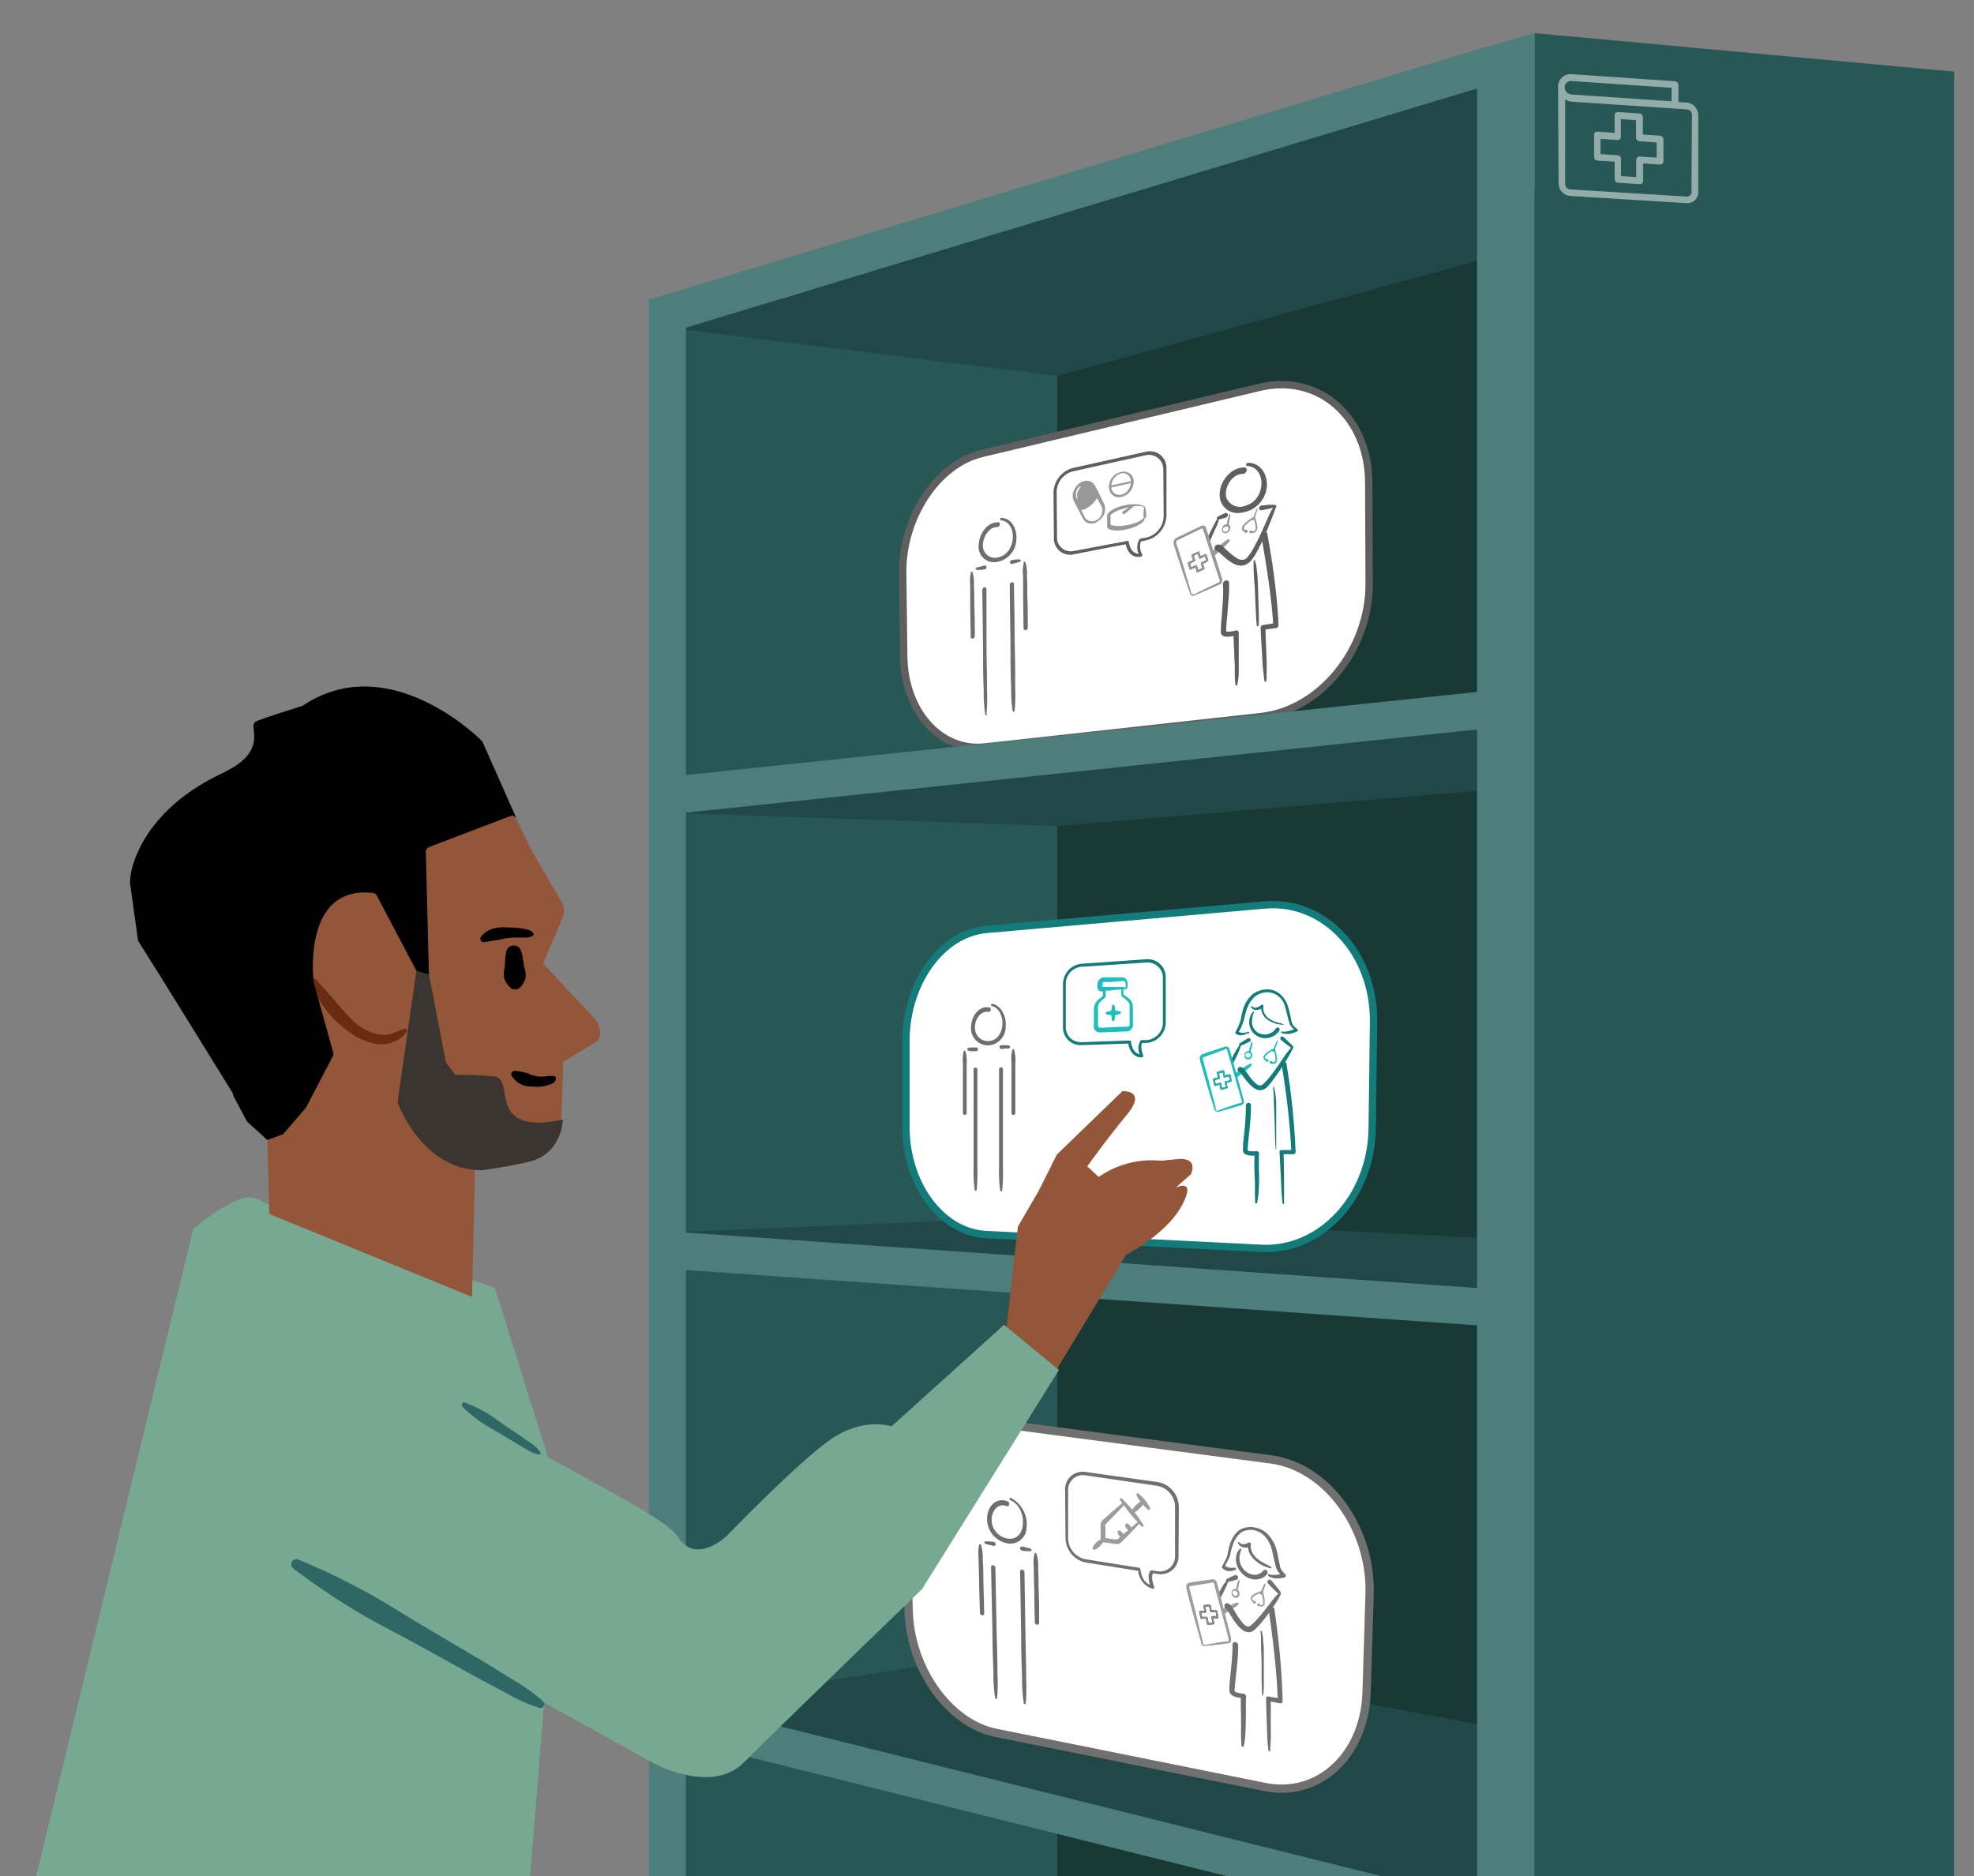
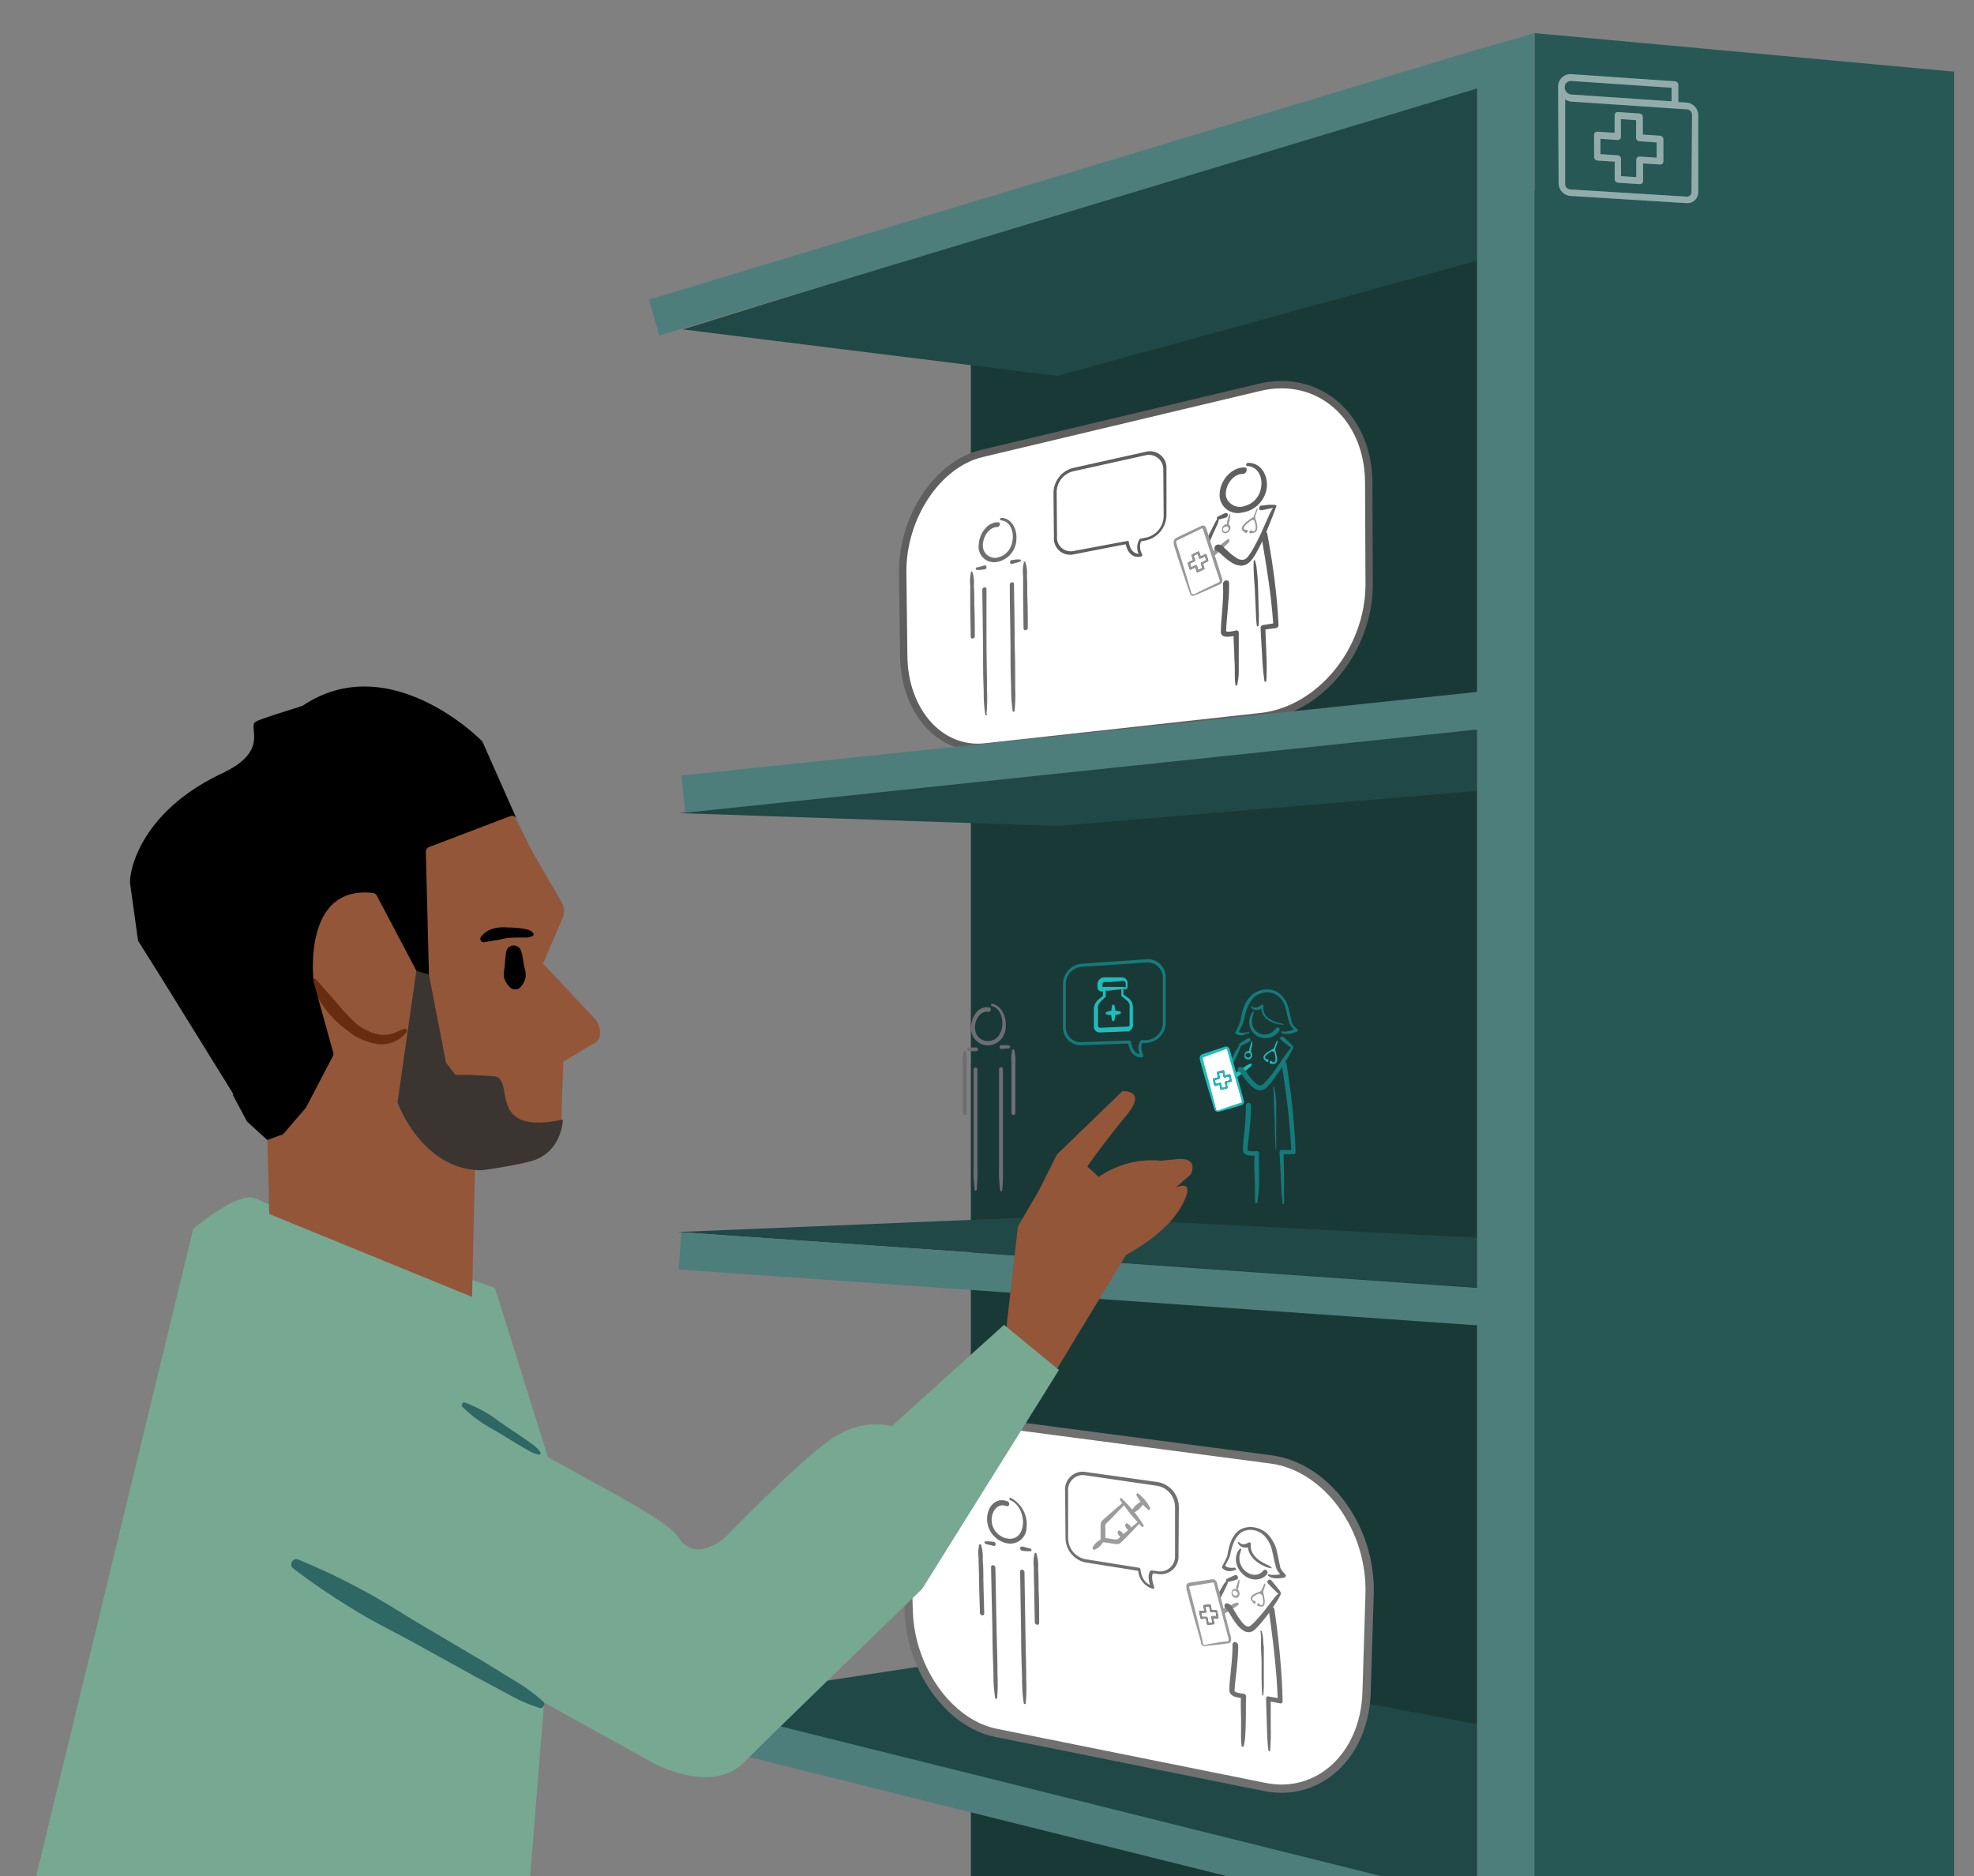
<svg xmlns="http://www.w3.org/2000/svg" xmlns:xlink="http://www.w3.org/1999/xlink" viewBox="0 0 274.15 260.59">
  <rect x="0" y="0" width="274.15" height="260.59" fill="#808080" stroke="none" />
  <defs>
    <linearGradient id="a" x1="5346.14" y1="-1060.35" x2="5344.77" y2="-1062.73" gradientTransform="matrix(-.97 .22 .22 .97 5615.16 56.92)" gradientUnits="userSpaceOnUse">
      <stop offset="0" stop-color="#8d8d8d" />
      <stop offset="1" stop-color="#5f5f5f" />
    </linearGradient>
    <linearGradient id="b" x1="231.57" y1="30.08" x2="219.52" y2="9.22" gradientUnits="userSpaceOnUse">
      <stop offset="0" stop-color="#1fbcbc" />
      <stop offset="1" stop-color="#018c72" />
    </linearGradient>
    <linearGradient id="c" x1="228.74" y1="25.05" x2="223.58" y2="16.1" xlink:href="#b" />
    <style>.c{fill:#275855}.e{fill:#4d7e7b}.j{fill:#fff}.g{fill:#989898}.h{fill:#6e6e6e}.i{fill:#5f5f5f}.k{fill:#202020}.n{fill:#147b7b}.o{fill:#1fbcbc}.r{fill:#707070}.s{fill:#9c9c9c}.u{fill:#77a892}.v{fill:#935638}</style>
  </defs>
  <g style="isolation:isolate">
    <path style="fill:#193937" d="m134.83 46.15 121.11-30.56-2.17 286.06-118.94-32.87V46.15z" />
-     <path class="c" d="M146.83 279.6H91.36V41.98l55.47-1.74V279.6z" />
    <path d="m92.86 236.79 53.97-8.25 58.41 10.94.26 24.5-112.64-27.19zm1.22-65.68 52.75-2.18 59.45 3.03v6.92l-112.2-7.77zm.2-58.18 52.57 1.79 58.71-4.91v-9.16L94.28 112.93zm.54-67.18 52.01 6.46 58.47-16.04V11.52L94.82 45.75z" style="fill:#204846" />
-     <path class="e" d="M90.11 41.6h5.15v262.79h-5.15z" />
    <path class="e" d="m94.843 236.388 112.797 28.124-1.256 5.036-112.797-28.124zm-.221-65.246 110.89 7.755-.363 5.177L94.26 176.32z" />
    <path class="c" d="m213.11 4.6.01.02v273.43h-1.57v20.49h59.85V9.95L213.11 4.6z" />
-     <path class="e" d="m213.11 4.6-1.56.47-6.42 1.82-115 34.72 1.43 4.99 113.57-34.31v278.5h7.99V4.62l-.01-.02z" />
+     <path class="e" d="m213.11 4.6-1.56.47-6.42 1.82-115 34.72 1.43 4.99 113.57-34.31v278.5h7.99V4.62z" />
    <path d="m125.51 91.14-.14-11.6c-.08-7.64 4.77-15.08 11-16.56l38.5-9.17c8.18-2 15.19 4 15.22 13.25l.06 14.06c0 9.21-6.87 17.5-15 18.4l-38.35 4.22c-6.22.69-11.21-4.99-11.29-12.6z" style="stroke:#5f5f5f;stroke-width:1.02px;fill:#fff" />
-     <path class="g" d="M159.19 71.79v-.2c0-.35-.05-.7-.1-1l-.08-.07h.06a.24.24 0 0 0-.06-.09.53.53 0 0 0-.14-.12 1 1 0 0 0-.33-.15 2.62 2.62 0 0 0-.68-.12 6.07 6.07 0 0 0-1.41.08l-.71.16a5.83 5.83 0 0 0-.7.25 4.28 4.28 0 0 0-.7.37 2.24 2.24 0 0 0-.35.29 1.75 1.75 0 0 0-.16.2.91.91 0 0 0-.07.14v.06a.29.29 0 0 0 0 .16v1.39a.3.3 0 0 0 0 .1.18.18 0 0 0 .05.07l.06.07a1.08 1.08 0 0 0 .5.23 4 4 0 0 0 1 .07 7.28 7.28 0 0 0 1-.14 7.61 7.61 0 0 0 1-.28 5.68 5.68 0 0 0 1-.49 1.91 1.91 0 0 0 .48-.43.64.64 0 0 0 .1-.18.36.36 0 0 0 0-.09.45.45 0 0 0 0-.11.32.32 0 0 0 .24-.17zm-.36 0v.07a.36.36 0 0 1-.06.13 1.59 1.59 0 0 1-.37.29 4.57 4.57 0 0 1-.93.42 8.74 8.74 0 0 1-1 .24 6.55 6.55 0 0 1-1 .11 3.4 3.4 0 0 1-.91-.07.84.84 0 0 1-.33-.15s-.05-.06 0-.07v-1.11a.2.2 0 0 0 0-.07s0-.07.1-.14a2.31 2.31 0 0 1 .23-.18 5.65 5.65 0 0 1 .6-.31 9.23 9.23 0 0 1 1.29-.41l.36-.08-.14.1-.67.44a.27.27 0 0 0-.09.34.2.2 0 0 0 .31 0c.23-.17.45-.35.67-.54l.33-.28.16-.14.08-.09h.34a2.69 2.69 0 0 1 .64 0 1 1 0 0 1 .27.08.52.52 0 0 1 .11.07h.05c0 .35-.06.69-.07 1zm-5.37-1.37a2 2 0 0 0-.15-.49l-.2-.41-.39-.81-.41-.81-.21-.39a1.41 1.41 0 0 0-.29-.4 1.35 1.35 0 0 0-.93-.34 1.93 1.93 0 0 0-1 .37 2.31 2.31 0 0 0-.72.92 2 2 0 0 0-.16 1.1 1.52 1.52 0 0 0 .17.48l.2.39.41.8.41.78.21.4a1.58 1.58 0 0 0 .29.39 1.26 1.26 0 0 0 .88.32 1.56 1.56 0 0 0 1-.39 2.26 2.26 0 0 0 .74-.85 2 2 0 0 0 .15-1.06zM150 67.69l-.12.2-.1.2a1.88 1.88 0 0 0-.16.39 1.28 1.28 0 0 0 0 .62 1.5 1.5 0 0 1 0 .22.38.38 0 0 1-.12-.18 1.74 1.74 0 0 1-.05-.22 1.41 1.41 0 0 1 0-.5 1.3 1.3 0 0 1 .17-.49 1.2 1.2 0 0 1 .36-.38h.09a.09.09 0 0 1-.07.14zm3 3.74a1.78 1.78 0 0 1-.58.75 1.6 1.6 0 0 1-.85.23 1.13 1.13 0 0 1-.71-.31 1.31 1.31 0 0 1-.23-.32l-.19-.4-.29-.57h.26l.36-.14a4.16 4.16 0 0 0 .66-.43 3.77 3.77 0 0 0 .57-.56c.09-.1.16-.21.24-.31a1 1 0 0 0 .12-.19l.35.64.22.4a1.31 1.31 0 0 1 .15.37 1.59 1.59 0 0 1-.08.84zm3.9-5.67a1.39 1.39 0 0 0-1.21-.19 1.78 1.78 0 0 0-1.18.69 2.16 2.16 0 0 0-.5 1.34 1.47 1.47 0 0 0 .5 1.15 1.39 1.39 0 0 0 1.2.28 2.11 2.11 0 0 0 1.23-.76 2 2 0 0 0 .38-.67 2.08 2.08 0 0 0 .13-.73 1.45 1.45 0 0 0-.55-1.11zm-2.2.69a2.16 2.16 0 0 1 1-.72 1.18 1.18 0 0 1 1 .28 1.21 1.21 0 0 1 .37.82l-2.73.58a1.79 1.79 0 0 1 .36-.96zm2 1.61a1.74 1.74 0 0 1-.95.64 1.16 1.16 0 0 1-1-.21 1.19 1.19 0 0 1-.42-.8l2.72-.58a1.75 1.75 0 0 1-.39.95z" />
    <path class="h" d="M139 72.27c2.25.17 2.25 4.38-.2 5.09a1.68 1.68 0 0 1-2.25-1.16c-.27-1.24.64-3 1.95-3 .37 0 .53-.65.15-.66-1.47-.07-2.64 1.52-2.72 3.09a2.14 2.14 0 0 0 2.51 2.42 3.28 3.28 0 0 0 2.71-3c.15-1.55-.64-3.08-2.08-3.13-.18 0-.26.31-.07.33zm3.2 5.84a5 5 0 0 0-.11 1.85v2.87l.06 4.43c0 .42.6.32.59-.09 0-1.48 0-3-.07-4.44 0-.91 0-1.83-.05-2.74a4.84 4.84 0 0 0-.22-1.92.14.14 0 0 0-.24 0zm-.43-.22a.24.24 0 0 1-.16.13l-.15.06-.31.08c-.21.06-.42.12-.63.16a.21.21 0 0 1-.25-.22.31.31 0 0 1 .24-.32c.21 0 .41-.06.62-.08h.31a.85.85 0 0 1 .16 0 .19.19 0 0 1 .16.06.15.15 0 0 1 .01.13zm-6.23 1.02a.29.29 0 0 1 .15-.13h.15l.31-.08c.2-.06.4-.12.6-.16a.2.2 0 0 1 .25.22.31.31 0 0 1-.24.32l-.61.07h-.3a.75.75 0 0 1-.15 0 .19.19 0 0 1-.16-.06.15.15 0 0 1 0-.18zm5.37 19.81a24.29 24.29 0 0 0 .08-3.3c0-1.93 0-3.85-.07-5.77 0-2.84-.06-5.68-.1-8.52 0-.41-.59-.31-.58.11 0 2.83.07 5.67.1 8.5 0 1.88 0 3.77.09 5.64a20.83 20.83 0 0 0 .21 3.37c0 .14.25.12.27 0zm-3.91.48a23.67 23.67 0 0 0 .08-3.26c0-1.9-.05-3.8-.07-5.7Q137 86 137 81.82c0-.4-.58-.3-.58.11q.06 4.2.11 8.4c0 1.86 0 3.72.09 5.57a20.26 20.26 0 0 0 .21 3.33.13.13 0 0 0 .26 0zm-2.15-19.71a5.26 5.26 0 0 0-.1 1.81v2.8c0 1.44.05 2.89.06 4.33 0 .4.58.31.57-.09 0-1.45 0-2.89-.07-4.34 0-.89 0-1.78-.06-2.67a4.82 4.82 0 0 0-.2-1.88.14.14 0 0 0-.24 0z" />
    <path class="i" d="M158.43 77.31c-1.37.25-1.93-.92-2.08-1.72L149.07 77a2.24 2.24 0 0 1-2.7-2.34l-.06-6.14A3.61 3.61 0 0 1 149 65l10.11-2.25a2.3 2.3 0 0 1 2.89 2.36v6.44a3.66 3.66 0 0 1-2.86 3.51l-.68.13a2.12 2.12 0 0 0 .15 1.77.23.23 0 0 1 0 .21.23.23 0 0 1-.18.14zM149 65.47a3 3 0 0 0-2.25 2.91l.05 6.15a1.9 1.9 0 0 0 2.29 2l7.48-1.4a.17.17 0 0 1 .21.16c0 .07.18 1.58 1.35 1.62a2.15 2.15 0 0 1 .12-2 .25.25 0 0 1 .15-.1l.79-.15a3.1 3.1 0 0 0 2.42-3l-.05-6.43a2 2 0 0 0-2.46-2zm20.35 6.44A6.88 6.88 0 0 1 169 73l-.47 1-.9 2.1-.9 2.08c-.31.7-.6 1.37-.94 2.08a.42.42 0 0 1-.5.24.34.34 0 0 1-.15-.48c.32-.64.64-1.34.95-2l1-2.06 1-2.08.51-1a5 5 0 0 1 .61-1 .12.12 0 0 1 .16 0 .15.15 0 0 1-.02.03zm6.65 2.24c.2 1 .37 2.07.54 3.12s.32 2.09.45 3.14c.27 2.11.48 4.24.57 6.4a.42.42 0 0 1-.34.42l-1.81.24.34-.39c0 1.24.09 2.48.12 3.73a36.08 36.08 0 0 1 0 3.75.15.15 0 0 1-.14.13.1.1 0 0 1-.12-.09 34.64 34.64 0 0 1-.33-3.69c-.08-1.23-.15-2.47-.21-3.71a.4.4 0 0 1 .32-.39l1.81-.28-.36.42c-.13-2.12-.37-4.22-.67-6.3s-.63-4.14-1-6.17a.52.52 0 0 1 .35-.56.37.37 0 0 1 .52.25zm-4.42 20.94a11.93 11.93 0 0 1-.09-1.79c0-.59 0-1.18-.06-1.78 0-1.19-.13-2.38-.11-3.6l.42.31a5.2 5.2 0 0 1-1.18.2 1.34 1.34 0 0 1-.68-.1.6.6 0 0 1-.32-.41.78.78 0 0 1 0-.14v-.21c0-.74.07-1.46.13-2.18s.11-1.45.15-2.16a16.62 16.62 0 0 0 0-2.11.51.51 0 0 1 .41-.5.35.35 0 0 1 .45.33c0 .74 0 1.48-.07 2.21s-.11 1.45-.18 2.18-.13 1.44-.16 2.14v.2a.92.92 0 0 0 .35.05 5 5 0 0 0 1-.16.31.31 0 0 1 .4.26v5.46a8.17 8.17 0 0 1-.22 1.83.13.13 0 0 1-.15.11.11.11 0 0 1-.09-.14zm5.56-24.74a.4.4 0 0 1-.24.15l-.24.07-.48.1c-.31.07-.63.14-1 .19a.27.27 0 0 1-.32-.28.41.41 0 0 1 .34-.37c.32 0 .63-.07 1-.1h.71a.27.27 0 0 1 .23.09.13.13 0 0 1 0 .15z" />
    <path class="i" d="M169 71.92a.24.24 0 0 1 .13-.16l.14-.08.29-.14c.2-.1.39-.19.59-.27a.27.27 0 0 1 .38.18.39.39 0 0 1-.25.42 6.13 6.13 0 0 1-.61.18l-.3.08h-.16a.18.18 0 0 1-.17-.05.18.18 0 0 1-.04-.16z" />
    <path class="g" d="M170.77 75.1a.93.93 0 0 1-.23.34c-.09.09-.18.19-.28.28l-.56.53c-.38.36-.75.71-1.14 1a.31.31 0 0 1-.45 0 .35.35 0 0 1 .07-.47c.39-.33.79-.65 1.19-1l.6-.49.31-.23a.75.75 0 0 1 .36-.17.1.1 0 0 1 .12.1z" />
    <path class="j" d="m165.87 82.6 3.38-1.6a.44.44 0 0 0 .25-.51l-2.29-7.12a.32.32 0 0 0-.47-.17l-3.33 1.63a.46.46 0 0 0-.24.51l2.24 7a.32.32 0 0 0 .46.26z" />
    <path class="g" d="M165.85 82.54c1-.51 2-1 3-1.46l.38-.18a.3.3 0 0 0 .16-.19.2.2 0 0 0 0-.11l-.06-.17-.11-.36-.48-1.43-.93-2.85-.46-1.42-.23-.71-.06-.18-.05-.06a.15.15 0 0 0-.17 0l-3 1.46-.36.18a.21.21 0 0 0-.12.14.11.11 0 0 0 0 .08v.16l.11.35.45 1.41.86 2.85.42 1.44.21.71.05.18a.26.26 0 0 0 .07.11.24.24 0 0 0 .25 0zm.05.15a.44.44 0 0 1-.46 0 .38.38 0 0 1-.14-.19l-.06-.18-.25-.7-.48-1.4-.94-2.81-.44-1.41-.12-.35v-.19a.51.51 0 0 1 0-.3.77.77 0 0 1 .4-.48l.37-.18 3-1.43a.54.54 0 0 1 .55 0 .4.4 0 0 1 .16.22l.06.18.23.71.45 1.43.91 2.86.45 1.44.11.36.06.19a.53.53 0 0 1 0 .28.64.64 0 0 1-.37.43l-.38.17c-1 .46-2 .9-3 1.31z" />
    <path class="k" d="m166.21 79.41-.2-.61-.63.3a.12.12 0 0 1-.16-.06l-.25-.77a.17.17 0 0 1 .09-.18l.63-.3-.19-.61a.16.16 0 0 1 .08-.18l.81-.39a.12.12 0 0 1 .16.06l.2.61.63-.31a.13.13 0 0 1 .17.06l.25.78a.15.15 0 0 1-.09.17l-.64.31.2.61a.16.16 0 0 1-.09.18l-.81.39a.11.11 0 0 1-.16-.06zm.57-1.12a.17.17 0 0 1 .09-.18l.64-.3-.17-.54-.64.31a.11.11 0 0 1-.16-.06l-.2-.61-.56.27.2.61a.17.17 0 0 1-.09.18l-.63.3.17.53.63-.3a.11.11 0 0 1 .16.06l.2.61.56-.27z" />
    <path class="g" d="m166.21 79.41-.2-.61-.63.3a.12.12 0 0 1-.16-.06l-.25-.77a.17.17 0 0 1 .09-.18l.63-.3-.19-.61a.16.16 0 0 1 .08-.18l.81-.39a.12.12 0 0 1 .16.06l.2.61.63-.31a.13.13 0 0 1 .17.06l.25.78a.15.15 0 0 1-.09.17l-.64.31.2.61a.16.16 0 0 1-.09.18l-.81.39a.11.11 0 0 1-.16-.06zm.57-1.12a.17.17 0 0 1 .09-.18l.64-.3-.17-.54-.64.31a.11.11 0 0 1-.16-.06l-.2-.61-.56.27.2.61a.17.17 0 0 1-.09.18l-.63.3.17.53.63-.3a.11.11 0 0 1 .16.06l.2.61.56-.27zm3.96-5.39-.13-.07a1.43 1.43 0 0 0 .09-.27 2.7 2.7 0 0 0 .08-.39l.07-.4v-.19a.34.34 0 0 0 0-.2h-.09a.59.59 0 0 0-.09.2l-.06.19-.1.4a1.86 1.86 0 0 0-.1.39 1.94 1.94 0 0 0 0 .24h-.13a.76.76 0 0 0-.43.29.71.71 0 0 0-.13.45.4.4 0 0 0 .12.4.55.55 0 0 0 .42.11.78.78 0 0 0 .44-.26.74.74 0 0 0 .18-.47.57.57 0 0 0-.14-.42zm-.19.76a.44.44 0 0 1-.26.16.3.3 0 0 1-.28 0 .54.54 0 0 1-.18-.25.48.48 0 0 1 .15-.3.54.54 0 0 1 .27-.14.32.32 0 0 1 .38.29.48.48 0 0 1-.08.24z" />
    <path class="i" d="M174.55 86.87c-.11-.74-.11-1.5-.15-2.25l-.11-2.25c0-.75-.1-1.5-.14-2.25L174.1 79v-.83a1.87 1.87 0 0 0 0-.25s0-.09.07-.11a.1.1 0 0 1 .1 0 4.12 4.12 0 0 1 .25 1.11c.05.37.08.75.12 1.12.06.75.08 1.51.1 2.27l.06 2.27a21.72 21.72 0 0 1 0 2.28.07.07 0 0 1-.06.07.06.06 0 0 1-.19-.06zm2.71-16.56c-.38 1.07-.83 2.18-1.27 3.28a27.63 27.63 0 0 1-1.55 3.26 8.93 8.93 0 0 1-.52.79 2.48 2.48 0 0 1-.82.74 1.63 1.63 0 0 1-1.06.15 2.55 2.55 0 0 1-.83-.3 7.13 7.13 0 0 1-1.26-.94l-.56-.5-.26-.21-.12-.07h.09a.36.36 0 0 1-.44-.36.53.53 0 0 1 .43-.51.56.56 0 0 1 .28 0l.15.06.2.13a2.83 2.83 0 0 1 .31.26l.56.51a6.63 6.63 0 0 0 1.13.88 1.24 1.24 0 0 0 1.16.2 1.34 1.34 0 0 0 .49-.45 7 7 0 0 0 .48-.69 29.34 29.34 0 0 0 1.57-3.12l.72-1.62c.13-.28.25-.55.4-.82a4.3 4.3 0 0 1 .52-.79.15.15 0 0 1 .19 0 .11.11 0 0 1 0 .13zm-4.04-5.59c2.67.14 2.67 4.7-.26 5.52a2 2 0 0 1-2.66-1.18c-.31-1.31.76-3.23 2.3-3.24.55 0 .79-.89.23-.9-1.85 0-3.33 1.8-3.44 3.59a2.51 2.51 0 0 0 3.13 2.67 4 4 0 0 0 3.41-3.46c.18-1.75-.81-3.44-2.59-3.44-.28 0-.39.42-.12.44z" />
    <path class="g" d="M174.65 70.61h-.07a.93.93 0 0 0-.11.19l-.07.19-.15.39a3.12 3.12 0 0 0-.15.39.25.25 0 0 0 0 .07h-.1a.14.14 0 0 0-.12.09c-1 .65-1.45 1.14-1.42 1.52a.47.47 0 0 0 .35.38.15.15 0 0 0 .19.17.24.24 0 0 0 .27-.16.18.18 0 0 0-.11-.25.27.27 0 0 0-.19 0c-.09 0-.21-.1-.22-.22s.07-.25.23-.43a4.93 4.93 0 0 1 .85-.7.1.1 0 0 0 .07 0h.19a.1.1 0 0 0 .09 0 3.85 3.85 0 0 1 .21 1 .69.69 0 0 1-.12.46.44.44 0 0 1-.35.08.15.15 0 0 0-.12-.12.26.26 0 0 0-.27.16.17.17 0 0 0 .11.25.24.24 0 0 0 .21-.06.66.66 0 0 0 .57-.17c.3-.3.26-.92-.1-1.9a.11.11 0 0 0 0-.1.42.42 0 0 0 0-.1 3 3 0 0 0 .13-.39l.13-.4.06-.19a.76.76 0 0 0 .01-.15z" />
-     <path d="M125.82 156.54v-12c0-7.95 4.92-14.91 11.16-15.45l38.67-3.4c8.27-.73 15.23 6.62 15.11 16.32l-.19 14.68c-.11 9.61-7.19 17.1-15.37 16.69l-38.31-1.92c-6.19-.35-11.07-7.03-11.07-14.92z" style="stroke:#147b7b;stroke-width:1.02px;fill:#fff" />
    <path d="M137.72 139.71c2.06.51 2 4.56-.23 4.86a1.78 1.78 0 0 1-2.05-1.45c-.24-1.23.62-2.8 1.82-2.58.34.06.49-.54.14-.61-1.35-.29-2.43 1.07-2.53 2.56a2.38 2.38 0 0 0 2.28 2.7 2.56 2.56 0 0 0 2.52-2.46c.15-1.47-.56-3.06-1.87-3.32-.17 0-.24.26-.08.3zm2.87 6.1a5.18 5.18 0 0 0-.12 1.76v7.02a.27.27 0 1 0 .54 0v-6.91a5.35 5.35 0 0 0-.17-1.88.13.13 0 0 0-.23 0zm-.39-.27a.19.19 0 0 1-.14.09.4.4 0 0 1-.15 0h-.28a5.51 5.51 0 0 1-.57.06.25.25 0 0 1-.24-.25.25.25 0 0 1 .23-.27 3.62 3.62 0 0 1 .57 0h.43a.19.19 0 0 1 .14.09.15.15 0 0 1 .01.28zm-5.72.04a.23.23 0 0 1 .14-.1h.98a.22.22 0 0 1 .22.24.24.24 0 0 1-.22.27 3.46 3.46 0 0 1-.56 0h-.42a.21.21 0 0 1-.14-.09.16.16 0 0 1 0-.32zm4.7 19.81a23.73 23.73 0 0 0 .11-3.16V148.5a.27.27 0 1 0-.54 0v13.6a19.73 19.73 0 0 0 .16 3.26c0 .13.22.15.24 0zm-3.54-.11a24.9 24.9 0 0 0 .1-3.12v-13.57a.27.27 0 1 0-.53 0v13.45a19.2 19.2 0 0 0 .16 3.22.12.12 0 0 0 .24 0zm-1.8-19.28a5.22 5.22 0 0 0-.11 1.72v6.87a.26.26 0 1 0 .52 0v-6.75a5.09 5.09 0 0 0-.17-1.84.12.12 0 0 0-.22 0z" style="fill:#6d6e71" />
    <path class="n" d="M173.26 143.5a2.11 2.11 0 0 1-.81.28 1.09 1.09 0 0 1-.87-.26.14.14 0 0 1 0-.18 8.81 8.81 0 0 0 .73-1.69 9.15 9.15 0 0 1 .47-1.87 4.47 4.47 0 0 1 1.11-1.63 3.39 3.39 0 0 1 1.87-.73 2.72 2.72 0 0 1 1.93.58 3.62 3.62 0 0 1 1.15 1.65c.19.63.32 1.24.46 1.85a2.65 2.65 0 0 0 .25.82 2.29 2.29 0 0 0 .61.59.2.2 0 0 1 .05.28.18.18 0 0 1-.09.08 6.36 6.36 0 0 1-1 .32 3.43 3.43 0 0 1-.56 0 1.27 1.27 0 0 1-.6-.15.14.14 0 0 1 0-.17.14.14 0 0 1 .16 0 1 1 0 0 0 .44 0 2.81 2.81 0 0 0 .49-.09 5.52 5.52 0 0 0 1-.35v.37a2.67 2.67 0 0 1-.77-.69 1.5 1.5 0 0 1-.23-.5l-.13-.46c-.18-.61-.29-1.24-.47-1.81a2.59 2.59 0 0 0-2.56-1.93 3 3 0 0 0-1.62.61 4 4 0 0 0-1 1.45 8.67 8.67 0 0 0-.5 1.78 9.5 9.5 0 0 1-.79 1.77v-.19c.31.32.91.24 1.38.07a.08.08 0 0 1 .1.05.09.09 0 0 1-.2.15z" />
    <path class="n" d="M177.69 143.15a2.43 2.43 0 0 1-1.53 1 2.3 2.3 0 0 1-1.78-.4 2.24 2.24 0 0 1-.89-1.57 2.3 2.3 0 0 1 .53-1.66.08.08 0 0 1 .12 0 .1.1 0 0 1 0 .09 3.84 3.84 0 0 0-.26 1.54 1.84 1.84 0 0 0 .76 1.23 1.82 1.82 0 0 0 1.4.26 1.94 1.94 0 0 0 1.17-.81.27.27 0 0 1 .46.3zm.62-.83a4.18 4.18 0 0 1-1.11-.15 3.87 3.87 0 0 1-1-.45 2.1 2.1 0 0 1-1.05-2l.32.19a1.93 1.93 0 0 1-.86.36 1 1 0 0 1-.5-.06.89.89 0 0 1-.36-.33.11.11 0 0 1 0-.13.09.09 0 0 1 .12 0 .62.62 0 0 0 .64.18 2 2 0 0 0 .67-.35.2.2 0 0 1 .28.05.27.27 0 0 1 0 .14 1.78 1.78 0 0 0 .16 1 2.09 2.09 0 0 0 .68.74 4 4 0 0 0 .95.45c.34.11.7.17 1.05.3a.06.06 0 0 1 0 .07s.04-.02.01-.01zm-5.92 2.77a10.83 10.83 0 0 1-.73 1.79l-.83 1.73-1.67 3.46a.3.3 0 0 1-.41.14.31.31 0 0 1-.15-.41l1.75-3.4.88-1.7a9.83 9.83 0 0 1 1-1.65.09.09 0 0 1 .13 0 .08.08 0 0 1 .03.04zm6.28 2.7a94.91 94.91 0 0 1 1.26 12.21.29.29 0 0 1-.27.3h-1.67l.28-.28.06 3.55v3.56a.1.1 0 0 1-.11.1.11.11 0 0 1-.1-.09c-.14-1.18-.18-2.37-.23-3.55l-.19-3.59a.27.27 0 0 1 .26-.28h1.69l-.3.29a102.85 102.85 0 0 0-1.35-12.09.36.36 0 0 1 .3-.41.35.35 0 0 1 .4.29zM174.33 167c-.09-1.15 0-2.27-.07-3.41s-.08-2.28 0-3.44l.34.32a4.41 4.41 0 0 1-1.09 0 1.23 1.23 0 0 1-.63-.22.61.61 0 0 1-.25-.44 2.76 2.76 0 0 1 0-.29c0-.69.09-1.37.16-2.05a36.39 36.39 0 0 0 .24-4 .36.36 0 0 1 .71 0 36.81 36.81 0 0 1-.28 4.1c-.07.67-.15 1.35-.19 2a1.43 1.43 0 0 0 0 .21.7.7 0 0 0 .32.1 4.22 4.22 0 0 0 .94 0 .32.32 0 0 1 .33.27v.05c-.06 1.12 0 2.26 0 3.4a17.9 17.9 0 0 1-.26 3.43.09.09 0 0 1-.12.08.09.09 0 0 1-.15-.11zm5.13-21.46c-.21 0-.3-.14-.44-.23l-.39-.3c-.25-.19-.51-.39-.75-.6a.27.27 0 0 1 0-.38.28.28 0 0 1 .38 0c.24.22.48.44.71.67l.35.34c.1.13.24.2.28.4a.1.1 0 0 1-.08.12z" />
    <path class="n" d="M172.08 145.09c0-.18.18-.2.27-.29l.31-.2.63-.39a.26.26 0 0 1 .36.1.26.26 0 0 1-.09.36l-.66.32-.34.15c-.12 0-.21.13-.38.07a.12.12 0 0 1-.1-.12z" />
    <path class="o" d="M173.85 147.88a.64.64 0 0 1-.21.29l-.26.22-.53.43c-.35.28-.7.56-1.06.82a.28.28 0 0 1-.42-.06.32.32 0 0 1 .07-.44c.36-.26.73-.51 1.11-.76l.56-.37.29-.17a.63.63 0 0 1 .34-.11.11.11 0 0 1 .11.12v.03z" />
    <path class="j" d="m169.23 154.28 3.13-1a.36.36 0 0 0 .24-.45l-2-7.12a.32.32 0 0 0-.43-.23l-3.1 1.05a.37.37 0 0 0-.23.45l2 7.05a.34.34 0 0 0 .39.25z" />
    <path class="o" d="M169.21 154.22c.91-.34 1.82-.65 2.75-.95l.35-.11a.21.21 0 0 0 .15-.15.41.41 0 0 0 0-.11l-.05-.17-.11-.36-.41-1.43-.82-2.85-.41-1.42-.2-.71-.05-.18a.12.12 0 0 0 0-.07.18.18 0 0 0-.16 0l-2.74 1-.34.11a.17.17 0 0 0-.11.11v.24l.1.36.39 1.41c.25.94.51 1.89.75 2.84l.37 1.42.18.72v.18a.24.24 0 0 0 .06.11.24.24 0 0 0 .23.06zm0 .16a.45.45 0 0 1-.43-.09.59.59 0 0 1-.12-.2l-.06-.18-.21-.71-.42-1.4c-.29-.94-.56-1.88-.83-2.82l-.4-1.4-.1-.36v-.08a.13.13 0 0 0 0-.05.57.57 0 0 1 0-.29.82.82 0 0 1 .14-.26.66.66 0 0 1 .24-.14l.34-.12 2.75-.91a.5.5 0 0 1 .51.11.43.43 0 0 1 .14.23l.05.18.2.71.4 1.43.8 2.86.39 1.44.1.36c0 .06 0 .11.05.19a.46.46 0 0 1 0 .26.5.5 0 0 1-.13.22.46.46 0 0 1-.22.13l-.35.11c-.93.29-1.86.56-2.79.8z" />
    <path d="m169.5 151.28-.13-.62-.6.16a.13.13 0 0 1-.14-.1l-.17-.78a.14.14 0 0 1 .09-.15l.6-.15-.15-.64a.13.13 0 0 1 .09-.15l.77-.2a.11.11 0 0 1 .14.09l.13.62.61-.16a.13.13 0 0 1 .14.09l.17.79a.13.13 0 0 1-.09.15l-.61.16.13.62a.12.12 0 0 1-.09.15l-.77.2a.13.13 0 0 1-.12-.08zm.61-.93a.13.13 0 0 1 .09-.15l.61-.16-.12-.54-.6.15a.12.12 0 0 1-.15-.09l-.13-.62-.53.14.13.62a.12.12 0 0 1-.09.15l-.6.15.12.55.59-.16a.13.13 0 0 1 .15.09l.13.63.53-.14z" style="fill:#231f20" />
    <path class="o" d="m169.5 151.28-.13-.62-.6.16a.13.13 0 0 1-.14-.1l-.17-.78a.14.14 0 0 1 .09-.15l.6-.15-.15-.64a.13.13 0 0 1 .09-.15l.77-.2a.11.11 0 0 1 .14.09l.13.62.61-.16a.13.13 0 0 1 .14.09l.17.79a.13.13 0 0 1-.09.15l-.61.16.13.62a.12.12 0 0 1-.09.15l-.77.2a.13.13 0 0 1-.12-.08zm.61-.93a.13.13 0 0 1 .09-.15l.61-.16-.12-.54-.6.15a.12.12 0 0 1-.15-.09l-.13-.62-.53.14.13.62a.12.12 0 0 1-.09.15l-.6.15.12.55.59-.16a.13.13 0 0 1 .15.09l.13.63.53-.14z" />
    <path class="n" d="M177.18 159.64c-.09-.72-.08-1.44-.11-2.16l-.06-2.17-.09-2.15a14.57 14.57 0 0 0-.12-2.12.06.06 0 0 1 .06-.08.07.07 0 0 1 .08.05 10.3 10.3 0 0 1 .3 2.17v6.5h-.05l-.01-.04z" />
    <path class="o" d="m173.8 146.1-.12-.09a1.17 1.17 0 0 0 .09-.24c0-.12 0-.24.08-.36l.07-.37v-.18a.31.31 0 0 0 0-.19h-.08a.56.56 0 0 0-.09.17 1.21 1.21 0 0 0-.05.18l-.1.36a2.12 2.12 0 0 0-.1.36 1.64 1.64 0 0 0 0 .22h-.12a.59.59 0 0 0-.4.21.56.56 0 0 0-.13.41.43.43 0 0 0 .1.39.52.52 0 0 0 .39.17.54.54 0 0 0 .4-.17.63.63 0 0 0 0-.85zm-.43.81a.36.36 0 0 1-.26-.09.56.56 0 0 1-.15-.26.39.39 0 0 1 .15-.26.33.33 0 0 1 .25-.08.34.34 0 0 1 .34.32.38.38 0 0 1-.33.37zm4.07-2.39h-.06a.62.62 0 0 0-.11.17l-.07.17-.15.35c0 .11-.1.23-.14.35a.14.14 0 0 1 0 .06.11.11 0 0 0-.11.06c-.92.46-1.35.86-1.33 1.22a.49.49 0 0 0 .31.41.19.19 0 0 0 .12.16.19.19 0 0 0 .25-.11.18.18 0 0 0-.1-.25.17.17 0 0 0-.17 0 .33.33 0 0 1-.2-.24c0-.1.07-.23.22-.37a3.76 3.76 0 0 1 .8-.54.12.12 0 0 0 0 .05l.18.07a.08.08 0 0 0 .08 0 3.6 3.6 0 0 1 .18 1 .59.59 0 0 1-.11.41.33.33 0 0 1-.32 0 .22.22 0 0 0-.11-.12.19.19 0 0 0-.26.11.19.19 0 0 0 .1.25.18.18 0 0 0 .2 0 .53.53 0 0 0 .52-.07c.28-.24.26-.83-.06-1.82a.11.11 0 0 0 0-.1.36.36 0 0 0 0-.09 2.09 2.09 0 0 0 .13-.35l.12-.36.06-.18a1.13 1.13 0 0 0 .03-.24z" />
    <path class="n" d="M179.6 145.54a22.51 22.51 0 0 1-1.4 2.43 27.47 27.47 0 0 1-1.62 2.31c-.15.18-.3.37-.46.54a1.76 1.76 0 0 1-.66.51 1.19 1.19 0 0 1-.91 0 2.4 2.4 0 0 1-.69-.44 7.47 7.47 0 0 1-1-1.11l-.41-.56-.2-.24c0-.07-.2-.11 0-.07a.36.36 0 0 1-.36-.36.36.36 0 0 1 .35-.37c.42.07.43.23.55.31a2.86 2.86 0 0 1 .24.3l.41.58a7.18 7.18 0 0 0 .85 1c.3.29.64.47.91.35s.6-.51.89-.84c.59-.7 1.12-1.46 1.65-2.22a18.71 18.71 0 0 1 1.66-2.26.11.11 0 0 1 .15 0 .11.11 0 0 1 .05.14zm-21.05 1.33c-1.24 0-1.74-1.16-1.86-1.93l-6.63.22a2.45 2.45 0 0 1-2.43-2.61v-5.82a2.84 2.84 0 0 1 2.46-2.87l9.21-.64a2.5 2.5 0 0 1 2.6 2.64v6.09a2.87 2.87 0 0 1-2.64 2.9h-.62c-.31.46 0 1.36.11 1.69a.2.2 0 0 1 0 .2.25.25 0 0 1-.2.13zm-8.44-12.59a2.39 2.39 0 0 0-2.09 2.43v5.83a2.08 2.08 0 0 0 2.06 2.21l6.8-.24a.19.19 0 0 1 .2.18c0 .07.14 1.52 1.2 1.73a2 2 0 0 1 .13-1.9.21.21 0 0 1 .14-.07h.71a2.43 2.43 0 0 0 2.24-2.45v-6.08a2.12 2.12 0 0 0-2.21-2.24z" />
    <path class="o" d="M152.56 138.82a1.73 1.73 0 0 0-.58.91 2.48 2.48 0 0 0-.06.54v2.15a.87.87 0 0 0 0 .32.84.84 0 0 0 .36.52.76.76 0 0 0 .29.13h.27l1.76-.06 1.78-.08h.28a.85.85 0 0 0 .3-.15 1 1 0 0 0 .38-.57 1.12 1.12 0 0 0 0-.32V140a2 2 0 0 0-.06-.54 1.47 1.47 0 0 0-.59-.86l-.67-.47v-.76h.1s.08-.08.08-.15 0-.15-.08-.15h-3.01v-.32a.38.38 0 0 1 0-.1.39.39 0 0 1 .17-.26.34.34 0 0 1 .14 0h.83l1.12-.1.56-.06a.37.37 0 0 1 .32.14.4.4 0 0 1 .09.17.43.43 0 0 1 0 .11v.31a.11.11 0 0 1 0 .08.16.16 0 0 1-.09.12.19.19 0 0 0-.05.16.11.11 0 0 0 .08.13.53.53 0 0 0 .31-.31.71.71 0 0 0 0-.21v-.31a1.21 1.21 0 0 0 0-.19.89.89 0 0 0-.15-.36.74.74 0 0 0-.65-.33h-2.54a1 1 0 0 0-.83.88 2 2 0 0 0 0 .35v.16a.63.63 0 0 0 .06.27.59.59 0 0 0 .41.3h.28v.63zm1.3-1.22 1.87-.2v.83a.17.17 0 0 0 .06.14l.69.57a1.11 1.11 0 0 1 .4.64 2.07 2.07 0 0 1 0 .43v2.2a.41.41 0 0 1 0 .16.44.44 0 0 1-.15.22h-.28l-1.78.07-1.77.08h-.16a.27.27 0 0 1-.11-.05.3.3 0 0 1-.14-.2.39.39 0 0 1 0-.15v-2.15a1.49 1.49 0 0 1 0-.42 1.23 1.23 0 0 1 .39-.69l.69-.64a.16.16 0 0 0 0-.14v-.73z" />
    <path class="o" d="M153.58 140.86a3.09 3.09 0 0 0 .75.12 4.52 4.52 0 0 0 .13.82.33.33 0 0 0 .14 0 .24.24 0 0 0 .14 0 4.54 4.54 0 0 0 .14-.82 4 4 0 0 0 .76-.19.57.57 0 0 0 0-.3 2.72 2.72 0 0 0-.75-.11 4.39 4.39 0 0 0-.14-.82h-.27a4.64 4.64 0 0 0-.14.83 3.39 3.39 0 0 0-.76.19.32.32 0 0 0 0 .15.3.3 0 0 0 0 .14z" />
    <path d="m126.2 223.77-.37-12.49c-.24-8.37 4.94-14.61 11.65-13.72l39 5.13c7.76 1 14 9.51 13.73 18.7l-.42 13.67c-.28 8.79-6.7 14.63-14.12 13.13l-37.35-7.52c-6.51-1.3-11.88-8.85-12.12-16.9z" style="stroke:#707070;stroke-width:1.15px;fill:#fff" />
    <path class="h" d="M140.32 208.36c2.36 1 2.38 5.5-.18 5.35a2.63 2.63 0 0 1-2.36-2.07c-.31-1.43.64-3 2-2.46.39.14.55-.49.16-.65-1.56-.64-2.78.64-2.85 2.28a3.45 3.45 0 0 0 2.66 3.51 2.26 2.26 0 0 0 2.82-2.17 4.12 4.12 0 0 0-2.2-4.11c-.19-.08-.26.23-.07.32zm3.37 7.39a5.19 5.19 0 0 0-.11 1.9c0 1 0 2 .06 3 0 1.55.05 3.09.07 4.63 0 .43.62.53.61.1 0-1.54 0-3.08-.08-4.63 0-1 0-1.92-.07-2.88a5.76 5.76 0 0 0-.23-2.1c-.05-.11-.21-.14-.25 0zm-.45-.39a.17.17 0 0 1-.16.08h-.48l-.65-.06a.36.36 0 0 1-.27-.33.23.23 0 0 1 .26-.25c.22 0 .43.09.65.15l.33.08.16.05a.26.26 0 0 1 .16.13.13.13 0 0 1 0 .15zm-6.51-1.2a.19.19 0 0 1 .16-.08h.48l.63.06a.32.32 0 0 1 .27.32.22.22 0 0 1-.25.25l-.63-.15-.32-.08-.16-.05a.26.26 0 0 1-.16-.13.14.14 0 0 1-.02-.14zm5.72 22.48a24.81 24.81 0 0 0 .07-3.35c0-2-.07-4-.1-6l-.14-8.91c0-.43-.62-.53-.61-.1q.08 4.49.15 8.91c0 2 .06 3.9.13 5.84a20.89 20.89 0 0 0 .23 3.52c0 .14.25.2.27 0zm-3.97-.77a24.58 24.58 0 0 0 .05-3.33c0-2-.07-3.94-.12-5.92-.06-2.94-.11-5.89-.17-8.86 0-.43-.61-.53-.6-.1q.09 4.46.19 8.85c0 2 .07 3.88.14 5.82a20.62 20.62 0 0 0 .24 3.49c0 .15.26.2.27.05zM136 214.52a5.11 5.11 0 0 0-.09 1.88c0 1 .05 2 .07 3 0 1.53.08 3.05.11 4.57 0 .43.61.53.6.11l-.12-4.58c0-1 0-1.9-.09-2.86a5.84 5.84 0 0 0-.23-2.07c0-.11-.21-.14-.25 0z" />
    <path class="r" d="M160.08 220.66a2.81 2.81 0 0 1-2-2.49l-7.35-1.17a3.51 3.51 0 0 1-2.75-3.42l-.06-6.51a2.45 2.45 0 0 1 2.73-2.65l10.21 1.43a3.55 3.55 0 0 1 2.86 3.51l-.05 6.66a2.46 2.46 0 0 1-2.85 2.59l-.67-.1c-.33.43 0 1.47.13 1.86a.22.22 0 0 1 0 .21.18.18 0 0 1-.2.08zm-9.43-15.77a2.06 2.06 0 0 0-2.31 2.24v6.51a3 3 0 0 0 2.33 2.9l7.51 1.2a.27.27 0 0 1 .21.24c0 .07.16 1.69 1.32 2.13-.17-.55-.38-1.55.13-2a.18.18 0 0 1 .16 0l.77.12a2.09 2.09 0 0 0 2.42-2.2v-6.66a3 3 0 0 0-2.42-3zm20.82 13.17a1.82 1.82 0 0 1-.84.15 1.45 1.45 0 0 1-.47-.13 1.39 1.39 0 0 1-.42-.31.22.22 0 0 1 0-.24c.14-.26.29-.53.42-.81s.14-.27.2-.41l.08-.2s0-.13.05-.21a8 8 0 0 1 .5-1.9 4 4 0 0 1 .49-.85 2.74 2.74 0 0 1 .32-.36 2.47 2.47 0 0 1 .39-.32 3 3 0 0 1 2-.34 3.42 3.42 0 0 1 1.92 1 4.61 4.61 0 0 1 .67.92 5.1 5.1 0 0 1 .45 1c.1.35.17.69.24 1l.2 1 .11.5c0 .09 0 .15.05.21a1.07 1.07 0 0 0 .09.19 3.28 3.28 0 0 0 .59.71.28.28 0 0 1 0 .36.26.26 0 0 1-.13.08 4.74 4.74 0 0 1-1.07.11 2.76 2.76 0 0 1-.57-.06 1.43 1.43 0 0 1-.59-.28.16.16 0 0 1 0-.21.13.13 0 0 1 .17 0 1 1 0 0 0 .19.07h.72a5.39 5.39 0 0 0 1-.2l-.05.46a3.54 3.54 0 0 1-.77-.86 2.44 2.44 0 0 1-.14-.28 3 3 0 0 1-.09-.29l-.13-.51c-.17-.67-.29-1.36-.46-2a3.93 3.93 0 0 0-.37-.88 3.65 3.65 0 0 0-.55-.78 2.73 2.73 0 0 0-1.56-.87 2.54 2.54 0 0 0-1.64.26 2.51 2.51 0 0 0-.61.57 3.69 3.69 0 0 0-.46.74 8.19 8.19 0 0 0-.53 1.78 1.71 1.71 0 0 1-.07.26l-.09.23-.21.43c-.15.27-.29.54-.45.81v-.24a.89.89 0 0 0 .28.23 1.21 1.21 0 0 0 .35.13 2.21 2.21 0 0 0 .77 0 .11.11 0 0 1 .12.08.08.08 0 0 1-.1.26z" />
    <path class="r" d="M176 218.59a2.21 2.21 0 0 1-.71.58 2.16 2.16 0 0 1-.91.2 2.67 2.67 0 0 1-1-.21 3.11 3.11 0 0 1-.83-.58 3 3 0 0 1-.9-1.8 2.67 2.67 0 0 1 .11-.95 1.66 1.66 0 0 1 .46-.74.11.11 0 0 1 .16.12c-.07.28-.16.53-.22.78a2.34 2.34 0 0 0 0 .79 2.62 2.62 0 0 0 .09.38 3 3 0 0 0 .17.37 2.4 2.4 0 0 0 .5.64 2.63 2.63 0 0 0 .65.41 2 2 0 0 0 .72.14 1.61 1.61 0 0 0 .66-.17 1.57 1.57 0 0 0 .52-.44.31.31 0 0 1 .45 0 .36.36 0 0 1 .05.48zm.59-.77a3.39 3.39 0 0 1-1.13-.36 4.6 4.6 0 0 1-1.06-.67 3.38 3.38 0 0 1-.82-1 2.18 2.18 0 0 1-.24-1.33l.36.29a1.54 1.54 0 0 1-.43.17 1.27 1.27 0 0 1-.48 0 1 1 0 0 1-.85-.6.11.11 0 0 1 0-.15.12.12 0 0 1 .13 0 .74.74 0 0 0 .3.24.66.66 0 0 0 .34.06 1.15 1.15 0 0 0 .36-.07 3.31 3.31 0 0 0 .33-.15.22.22 0 0 1 .31.1.23.23 0 0 1 0 .17 2 2 0 0 0 .16 1 2.65 2.65 0 0 0 .67.9 4.84 4.84 0 0 0 .95.65c.34.19.69.32 1 .53a.08.08 0 0 1 0 .11.06.06 0 0 1 .1.11zm-6 1.74a3.65 3.65 0 0 1-.34.89c-.14.29-.27.57-.41.84L169 223l-.84 1.66c-.28.54-.56 1.08-.87 1.63a.32.32 0 0 1-.47.07.42.42 0 0 1-.14-.52c.3-.5.59-1.05.88-1.58l.9-1.61.9-1.61c.15-.27.31-.54.47-.81a3.06 3.06 0 0 1 .57-.73.1.1 0 0 1 .15 0 .11.11 0 0 1 .04.06zm6.41 3.99c.16 1.08.29 2.15.42 3.22s.25 2.13.34 3.19c.2 2.12.33 4.23.37 6.33a.28.28 0 0 1-.32.29l-1.65-.31.32-.28v3.6a32.36 32.36 0 0 1-.09 3.56.09.09 0 0 1-.13.08.14.14 0 0 1-.1-.12c-.16-1.21-.18-2.41-.22-3.61s-.08-2.4-.11-3.61a.27.27 0 0 1 .31-.28l1.65.29-.33.29c-.07-2.07-.24-4.17-.46-6.27s-.49-4.24-.81-6.36a.36.36 0 0 1 .33-.44.49.49 0 0 1 .47.42zm-4.58 18.84a14.43 14.43 0 0 1-.06-1.73v-1.73c0-1.15-.08-2.32 0-3.5l.38.43a5.23 5.23 0 0 1-1.08-.16 1.74 1.74 0 0 1-.63-.31.86.86 0 0 1-.29-.5v-.34c0-.72.1-1.4.16-2.08s.14-1.37.19-2.05.09-1.38.08-2a.33.33 0 0 1 .38-.36.49.49 0 0 1 .41.47 21.32 21.32 0 0 1-.1 2.14c-.06.69-.13 1.38-.21 2.06s-.15 1.36-.19 2v.19s0-.06 0 0a1.15 1.15 0 0 0 .33.15 4.56 4.56 0 0 0 .91.16.41.41 0 0 1 .36.38v.05c-.06 1.13 0 2.29-.05 3.45q0 .87-.06 1.74a7.82 7.82 0 0 1-.23 1.68.1.1 0 0 1-.15.06.15.15 0 0 1-.15-.2zm5.29-20.99a.49.49 0 0 1-.26-.13l-.2-.18-.38-.38c-.26-.25-.52-.51-.76-.77a.33.33 0 0 1 0-.46.3.3 0 0 1 .43 0c.24.27.47.55.7.84l.34.42a1.77 1.77 0 0 1 .16.22.51.51 0 0 1 .11.27.12.12 0 0 1-.14.17z" />
    <path class="r" d="M170.27 219.47a.25.25 0 0 1 .12-.17l.15-.09.32-.15.64-.29a.32.32 0 0 1 .4.2.29.29 0 0 1-.13.41c-.22.08-.45.14-.68.2l-.35.09h-.17a.26.26 0 0 1-.21 0 .18.18 0 0 1-.09-.2z" />
    <path class="s" d="M172.05 222.74a.51.51 0 0 1-.21.26l-.27.19-.54.34q-.53.34-1.08.66a.33.33 0 0 1-.43-.15.31.31 0 0 1 .08-.44c.37-.2.75-.39 1.13-.57l.58-.28.29-.13a.54.54 0 0 1 .34 0 .13.13 0 0 1 .11.14v-.02z" />
    <path class="j" d="m167.33 228.53 3.19-.45a.33.33 0 0 0 .25-.42l-2-7.8a.42.42 0 0 0-.44-.32l-3.19.5a.33.33 0 0 0-.24.43l2 7.73a.43.43 0 0 0 .43.33z" />
    <path class="s" d="M167.31 228.46c.93-.19 1.86-.34 2.81-.48h.35a.17.17 0 0 0 .15-.13.21.21 0 0 0 0-.11v-.19l-.11-.39-.41-1.56-.82-3.12-.42-1.56-.2-.79-.05-.19a.41.41 0 0 0 0-.09.18.18 0 0 0-.17-.06l-2.82.46-.35.06a.12.12 0 0 0-.11.09.11.11 0 0 0 0 .08l.05.18.1.39.4 1.56c.26 1 .52 2.07.77 3.11l.38 1.55.19.78v.19a.31.31 0 0 0 .06.13.29.29 0 0 0 .24.1zm.05.17a.48.48 0 0 1-.44-.17.76.76 0 0 1-.13-.23v-.2l-.22-.77-.44-1.54c-.29-1-.57-2.07-.85-3.1l-.41-1.56-.1-.39v-.14a.42.42 0 0 1 0-.06.8.8 0 0 1 0-.31.48.48 0 0 1 .4-.34l.35-.06 2.83-.42a.58.58 0 0 1 .52.22.65.65 0 0 1 .15.27l.05.2.2.78.4 1.57.8 3.13.4 1.56.1.39a1.94 1.94 0 0 0 0 .2.6.6 0 0 1 0 .27.46.46 0 0 1-.14.21.39.39 0 0 1-.22.09l-.36.05c-.94.13-1.89.24-2.84.32z" />
    <path class="k" d="m167.62 225.46-.14-.67-.61.05a.15.15 0 0 1-.14-.12l-.18-.85c0-.08 0-.14.1-.14h.61l-.13-.67c0-.08 0-.14.09-.14l.78-.07a.16.16 0 0 1 .15.12l.13.68h.62a.16.16 0 0 1 .15.12l.17.86a.12.12 0 0 1-.1.14h-.62l.14.68a.12.12 0 0 1-.09.14l-.79.05a.14.14 0 0 1-.14-.18zm.62-.86a.11.11 0 0 1 .09-.14h.62l-.12-.6-.61.05a.15.15 0 0 1-.15-.12l-.13-.68-.55.05.14.67a.11.11 0 0 1-.1.14h-.61l.12.59h.61a.15.15 0 0 1 .14.12l.14.67h.54z" />
    <path d="m167.62 225.46-.14-.67-.61.05a.15.15 0 0 1-.14-.12l-.18-.85c0-.08 0-.14.1-.14h.61l-.13-.67c0-.08 0-.14.09-.14l.78-.07a.16.16 0 0 1 .15.12l.13.68h.62a.16.16 0 0 1 .15.12l.17.86a.12.12 0 0 1-.1.14h-.62l.14.68a.12.12 0 0 1-.09.14l-.79.05a.14.14 0 0 1-.14-.18zm.62-.86a.11.11 0 0 1 .09-.14h.62l-.12-.6-.61.05a.15.15 0 0 1-.15-.12l-.13-.68-.55.05.14.67a.11.11 0 0 1-.1.14h-.61l.12.59h.61a.15.15 0 0 1 .14.12l.14.67h.54z" style="fill:url(#a)" />
    <path class="r" d="M175.31 235.42c-.09-.75-.07-1.48-.1-2.22v-2.21c0-.74-.07-1.49-.08-2.23v-1.11a9.19 9.19 0 0 0-.07-1.08.07.07 0 0 1 .07-.09.1.1 0 0 1 .09.07 5.09 5.09 0 0 1 .21 1.16c0 .38.06.76.09 1.13v4.45a20 20 0 0 1-.07 2.19s0 .05-.06 0a.06.06 0 0 1-.08-.06zm2.56-13.99a8.72 8.72 0 0 1-.68 1.19c-.25.37-.5.75-.76 1.12a22.86 22.86 0 0 1-1.68 2.11c-.16.17-.32.33-.49.48a1.21 1.21 0 0 1-.75.36 1.39 1.39 0 0 1-.91-.28 3.68 3.68 0 0 1-.65-.58 10.68 10.68 0 0 1-.92-1.3l-.4-.64-.2-.27-.08-.09h.1a.49.49 0 0 1-.4-.49.34.34 0 0 1 .41-.36.79.79 0 0 1 .4.22 2.61 2.61 0 0 1 .17.2c.09.12.16.24.24.35s.27.44.4.66a10.81 10.81 0 0 0 .82 1.19c.28.35.62.62.87.6a.66.66 0 0 0 .41-.19l.46-.43a23.72 23.72 0 0 0 1.7-2l.82-1.06a5.44 5.44 0 0 1 .92-1 .13.13 0 0 1 .18 0 .14.14 0 0 1 0 .14z" />
    <path class="s" d="m172 220.88-.12-.12a1.6 1.6 0 0 0 .1-.23 2.09 2.09 0 0 0 .07-.36l.08-.37v-.19a.35.35 0 0 0 0-.2h-.08a.37.37 0 0 0-.09.16l-.06.18-.1.35a1.54 1.54 0 0 0-.1.35 2 2 0 0 0 0 .24.23.23 0 0 0-.11 0 .47.47 0 0 0-.41.14.49.49 0 0 0-.13.4.51.51 0 0 0 .11.43.66.66 0 0 0 .39.25.49.49 0 0 0 .41-.1.54.54 0 0 0 .18-.41.75.75 0 0 0-.14-.52zm-.44.76a.42.42 0 0 1-.26-.14 1 1 0 0 1-.16-.31.35.35 0 0 1 .16-.24.31.31 0 0 1 .25 0 .46.46 0 0 1 .35.41.32.32 0 0 1-.33.28zm4.14-1.71h-.06a.42.42 0 0 0-.11.15l-.08.16-.14.34a3.31 3.31 0 0 0-.15.33v.06a.1.1 0 0 0-.12.05c-.92.31-1.36.64-1.34 1a.71.71 0 0 0 .31.49.27.27 0 0 0 .11.18.18.18 0 0 0 .26-.06.23.23 0 0 0-.1-.29.21.21 0 0 0-.17 0 .39.39 0 0 1-.2-.28c0-.11.07-.23.22-.35a3.16 3.16 0 0 1 .81-.41.13.13 0 0 0 .06.07l.17.11a.14.14 0 0 0 .09 0 4.67 4.67 0 0 1 .17 1c0 .21 0 .35-.12.4a.33.33 0 0 1-.32 0 .29.29 0 0 0-.11-.16.18.18 0 0 0-.26.07.23.23 0 0 0 .1.28.21.21 0 0 0 .2 0 .53.53 0 0 0 .52 0c.28-.2.27-.82 0-1.9a.12.12 0 0 0 0-.1.59.59 0 0 1 0-.08 2.09 2.09 0 0 0 .13-.35l.12-.34.06-.18a.58.58 0 0 0-.05-.19zM151.72 215s0 .08.09.15a1.36 1.36 0 0 0 .12.12 2.35 2.35 0 0 0 1.25-1.08l1.53.22a3.29 3.29 0 0 0 .44.05.81.81 0 0 0 .49-.19c.21-.19.36-.35.55-.53a56.2 56.2 0 0 0 2-2.09l.43.43s.09 0 .15-.06.09-.12.08-.14a19.49 19.49 0 0 0-1.28-1.84 3.35 3.35 0 0 0 1.16-1.06 6.45 6.45 0 0 0 .81.76.35.35 0 0 0 .13-.09.36.36 0 0 0 .1-.12 5.85 5.85 0 0 0-1.75-2.15s-.07 0-.13.08-.1.11-.09.12a6 6 0 0 0 .59 1 3.33 3.33 0 0 0-1.14 1.1 18.05 18.05 0 0 0-1.52-1.62s-.08 0-.14.06-.09.12-.08.14c.11.17.23.34.34.52-.74.62-1.48 1.25-2.2 1.89l-.28.25-.13.12-.16.14a1 1 0 0 0-.23.5.76.76 0 0 0 0 .15v2a2.32 2.32 0 0 0-1.13 1.17zm1.78-3.14a.49.49 0 0 1 .08-.21l.52-.51c.67-.68 1.33-1.37 2-2.08a18.67 18.67 0 0 0 1.9 2.34c-.31.25-.61.51-.91.77a1 1 0 0 0-.63-.61 1.34 1.34 0 0 0-.21.2 1 1 0 0 0 .44.74l-.69.58a1 1 0 0 0-.6-.53l-.1.1a.47.47 0 0 0-.1.1 1 1 0 0 0 .39.7l-.32.29a.36.36 0 0 1-.2.06h-.33l-1.22-.2v-1.33c-.02-.19-.03-.38-.02-.42z" />
    <path class="e" d="m94.632 107.713 110.551-11.619.543 5.162-110.551 11.619z" />
    <path class="u" d="m4.55 262.5 22.29-91.83s6.23-5.33 8.66-4.21c6.19 2.86 33.24 12.42 33.24 12.42L77.86 208l-4.39 54.5" />
    <path class="v" d="m138.68 186.16 1-1 1.69-14.81 2.91-5 2.5-5 9.1-8.8s3.51-.22.6 3.3S151 162 151 162l1.59 1.46a12.92 12.92 0 0 1 8.66-2.25l2-.2s3.25-.57 2.14 2.08l-2.11 1.86s3-1.48.84 2.51-7.73 6.82-7.73 6.82L145.65 192z" />
    <path class="u" d="m41.43 217.55 49.15 27.23s8.14 4.6 12.73 0 24.76-24.1 24.76-24.1l19-30.41-7.63-6.27-15.62 14.1s-3.89-1.36-8.48 1.83-14.5 13.48-14.5 13.48-4.25 4-6.72 0-30.06-15.66-29.71-19.9" />
    <path d="M75 237.23a22.27 22.27 0 0 1-4.55-2l-4.34-2.32-8.62-4.76c-2.87-1.58-5.83-3-8.61-4.76a92.42 92.42 0 0 1-8.16-5.56.7.7 0 0 1-.12-1 .71.71 0 0 1 .82-.23 91.08 91.08 0 0 1 8.92 4.24c2.91 1.52 5.64 3.35 8.46 5l8.46 5 4.19 2.58a23 23 0 0 1 4 2.92.48.48 0 0 1 0 .67.45.45 0 0 1-.45.22zM74.74 202a4.67 4.67 0 0 1-1.45-.6l-1.35-.78-2.65-1.62c-.89-.53-1.82-1-2.65-1.6a19.73 19.73 0 0 1-2.41-2 .36.36 0 0 1 0-.51.36.36 0 0 1 .38-.08 19.17 19.17 0 0 1 2.82 1.34c.9.5 1.71 1.16 2.56 1.74l2.57 1.73 1.27.9a4.61 4.61 0 0 1 1.17 1.1.25.25 0 0 1 0 .35.27.27 0 0 1-.26.03z" style="fill:#2e6764" />
    <g style="opacity:.5;mix-blend-mode:overlay">
      <path d="M218.24 10.3a1.72 1.72 0 0 0-1.85 1.76l.07 13.41a1.78 1.78 0 0 0 1.63 1.74l16.15 1a1.51 1.51 0 0 0 1.61-1.53V16a1.77 1.77 0 0 0-1.61-1.75l-1.15-.07v-2.39a.52.52 0 0 0-.47-.5zm0 .95 13.91.94v1.88l-13.9-.94a1 1 0 0 1-.94-1 .85.85 0 0 1 .94-.88zm16.68 15.4a.64.64 0 0 1-.69.66l-16.16-1a.75.75 0 0 1-.7-.74V13.8a2 2 0 0 0 .93.32c5.23.34 11.51.77 16 1.07a.74.74 0 0 1 .69.75z" style="fill:url(#b)" />
      <path d="m227.71 25.57-3-.2a.5.5 0 0 1-.46-.5v-2.42l-2.4-.15a.51.51 0 0 1-.46-.5v-3.07a.43.43 0 0 1 .46-.44l2.39.16V16a.43.43 0 0 1 .46-.44l3 .2a.51.51 0 0 1 .46.5v2.43l2.39.16a.51.51 0 0 1 .46.5v3.06a.43.43 0 0 1-.46.44l-2.36-.16v2.42a.44.44 0 0 1-.48.46zm-2.58-1.11 2.12.14v-2.42a.43.43 0 0 1 .46-.43l2.37.15v-2.12l-2.4-.16a.51.51 0 0 1-.46-.5v-2.43l-2.11-.14V19a.43.43 0 0 1-.46.44l-2.38-.16v2.13l2.4.16a.5.5 0 0 1 .46.5z" style="fill:url(#c)" />
      <path class="j" d="M218.24 10.3a1.72 1.72 0 0 0-1.85 1.76l.07 13.41a1.78 1.78 0 0 0 1.63 1.74l16.15 1a1.51 1.51 0 0 0 1.61-1.53V16a1.77 1.77 0 0 0-1.61-1.75l-1.15-.07v-2.39a.52.52 0 0 0-.47-.5zm0 .95 13.91.94v1.88l-13.9-.94a1 1 0 0 1-.94-1 .85.85 0 0 1 .94-.88zm16.68 15.4a.64.64 0 0 1-.69.66l-16.16-1a.75.75 0 0 1-.7-.74V13.8a2 2 0 0 0 .93.32c5.23.34 11.51.77 16 1.07a.74.74 0 0 1 .69.75z" />
      <path class="j" d="m227.71 25.57-3-.2a.5.5 0 0 1-.46-.5v-2.42l-2.4-.15a.51.51 0 0 1-.46-.5v-3.07a.43.43 0 0 1 .46-.44l2.39.16V16a.43.43 0 0 1 .46-.44l3 .2a.51.51 0 0 1 .46.5v2.43l2.39.16a.51.51 0 0 1 .46.5v3.06a.43.43 0 0 1-.46.44l-2.36-.16v2.42a.44.44 0 0 1-.48.46zm-2.58-1.11 2.12.14v-2.42a.43.43 0 0 1 .46-.43l2.37.15v-2.12l-2.4-.16a.51.51 0 0 1-.46-.5v-2.43l-2.11-.14V19a.43.43 0 0 1-.46.44l-2.38-.16v2.13l2.4.16a.5.5 0 0 1 .46.5z" />
    </g>
    <path class="v" d="M68.9 108.44c-3.83-8-9.27-8.06-9.27-8.06-7.59-6-14.36 3.69-14.36 3.69s-2.05-4.55-16.93 4.9-3 28.2-3 28.2l11.8 21.16.26 10.28 28.16 11.51.4-17.79 5.49-.56c5.49-.56 6.46-4.94 6.46-4.94l.32-9.37 4.08-2.46c2-.83.49-3.3.49-3.3l-7.38-7.88 2.72-6.35a2.4 2.4 0 0 0-.13-2.15l-4-6.89" />
    <path d="M71.77 131.41a1 1 0 0 1 .6.68 6.22 6.22 0 0 1 .19.71c.08.47.16.94.23 1.41a3.82 3.82 0 0 1 .22 1.41 2.8 2.8 0 0 1-.71 1.46 1 1 0 0 1-1.44.07 2.85 2.85 0 0 1-.85-1.38 3.64 3.64 0 0 1 .09-1.43c0-.48.06-1 .1-1.43a4.48 4.48 0 0 1 .11-.72 1 1 0 0 1 .53-.74 1 1 0 0 1 .93-.04z" />
    <path d="m43.91 136.05 2.66 3a28.48 28.48 0 0 0 2.71 2.95 7.09 7.09 0 0 0 3.31 1.67 3.75 3.75 0 0 0 1.76-.09c.58-.17 1.12-.46 1.78-.69a.27.27 0 0 1 .36.17.29.29 0 0 1 0 .24 4.33 4.33 0 0 1-4.07 1.7 8.43 8.43 0 0 1-4.08-1.8 14.28 14.28 0 0 1-5.15-6.72.41.41 0 0 1 .25-.53.42.42 0 0 1 .46.12z" style="fill:#682d10" />
    <path d="M73.91 130a1.63 1.63 0 0 1-.9.21h-.87a13.64 13.64 0 0 0-1.7.08c-.56.06-1.08.25-1.59.31s-1 .14-1.53.25h-.08a.43.43 0 0 1-.51-.34.42.42 0 0 1 0-.29 3 3 0 0 1 1.69-1.22 5.16 5.16 0 0 1 1.94-.19 16.3 16.3 0 0 1 1.86.11 9.1 9.1 0 0 1 .91.16 1.47 1.47 0 0 1 .87.45.32.32 0 0 1 0 .47zm-.57-12.69-1.61-3.6a.67.67 0 0 0-.87-.36l-11.28 4.3a.7.7 0 0 0-.44.67l.43 17a.69.69 0 0 1-1.3.34l-5.93-11.26a.71.71 0 0 0-.55-.38c-9.57-1.08-8.33 11.41-8.24 12.23a.36.36 0 0 0 0 .1l2.73 9.85a.72.72 0 0 1-.06.5l-3.71 7.1-.09.12-3 3.49a.65.65 0 0 1-.45.24l-1.85.68-2.81-2.56-1.93-3.62a.79.79 0 0 0-.1-.4l-9.7-15.67-3.41-5.43c0-.06-1.08-7.79-1.09-7.86-.21-1.4 1.14-9.91 12.8-15.4 6.67-3.13 3.48-6.43 4.61-7.14.76-.47 6.37-2.12 6.57-2.25 11.46-7.66 23.59 3.57 24.94 5" />
    <path d="m59.57 135.34 2.37 12.25 1.31 1.69c1.23 0 2.74 0 5.35.21 3.1.25-1.3 8.34 9.57 6 0 0-.08 4.63-4.49 5.8a62.07 62.07 0 0 1-6.78 1.24c-8.35 0-11.69-9.43-11.69-9.43l2.61-18.26z" style="fill:#3a3530" />
-     <path d="M77.19 149.91a1 1 0 0 1-.23.41 1.39 1.39 0 0 1-.46.25 7.54 7.54 0 0 1-.76.24 5 5 0 0 1-1.72.1 5.09 5.09 0 0 1-.87-.06 3.94 3.94 0 0 1-.82-.27 2.34 2.34 0 0 1-.71-.5 3.22 3.22 0 0 1-.55-.67.45.45 0 0 1 .36-.68h.11A6.9 6.9 0 0 1 73 149c.43.07.8.36 1.24.41a3.78 3.78 0 0 0 1.3.1c.21 0 .49-.06.72-.07h.26a1.8 1.8 0 0 1 .43 0 .39.39 0 0 1 .24.47z" />
  </g>
</svg>